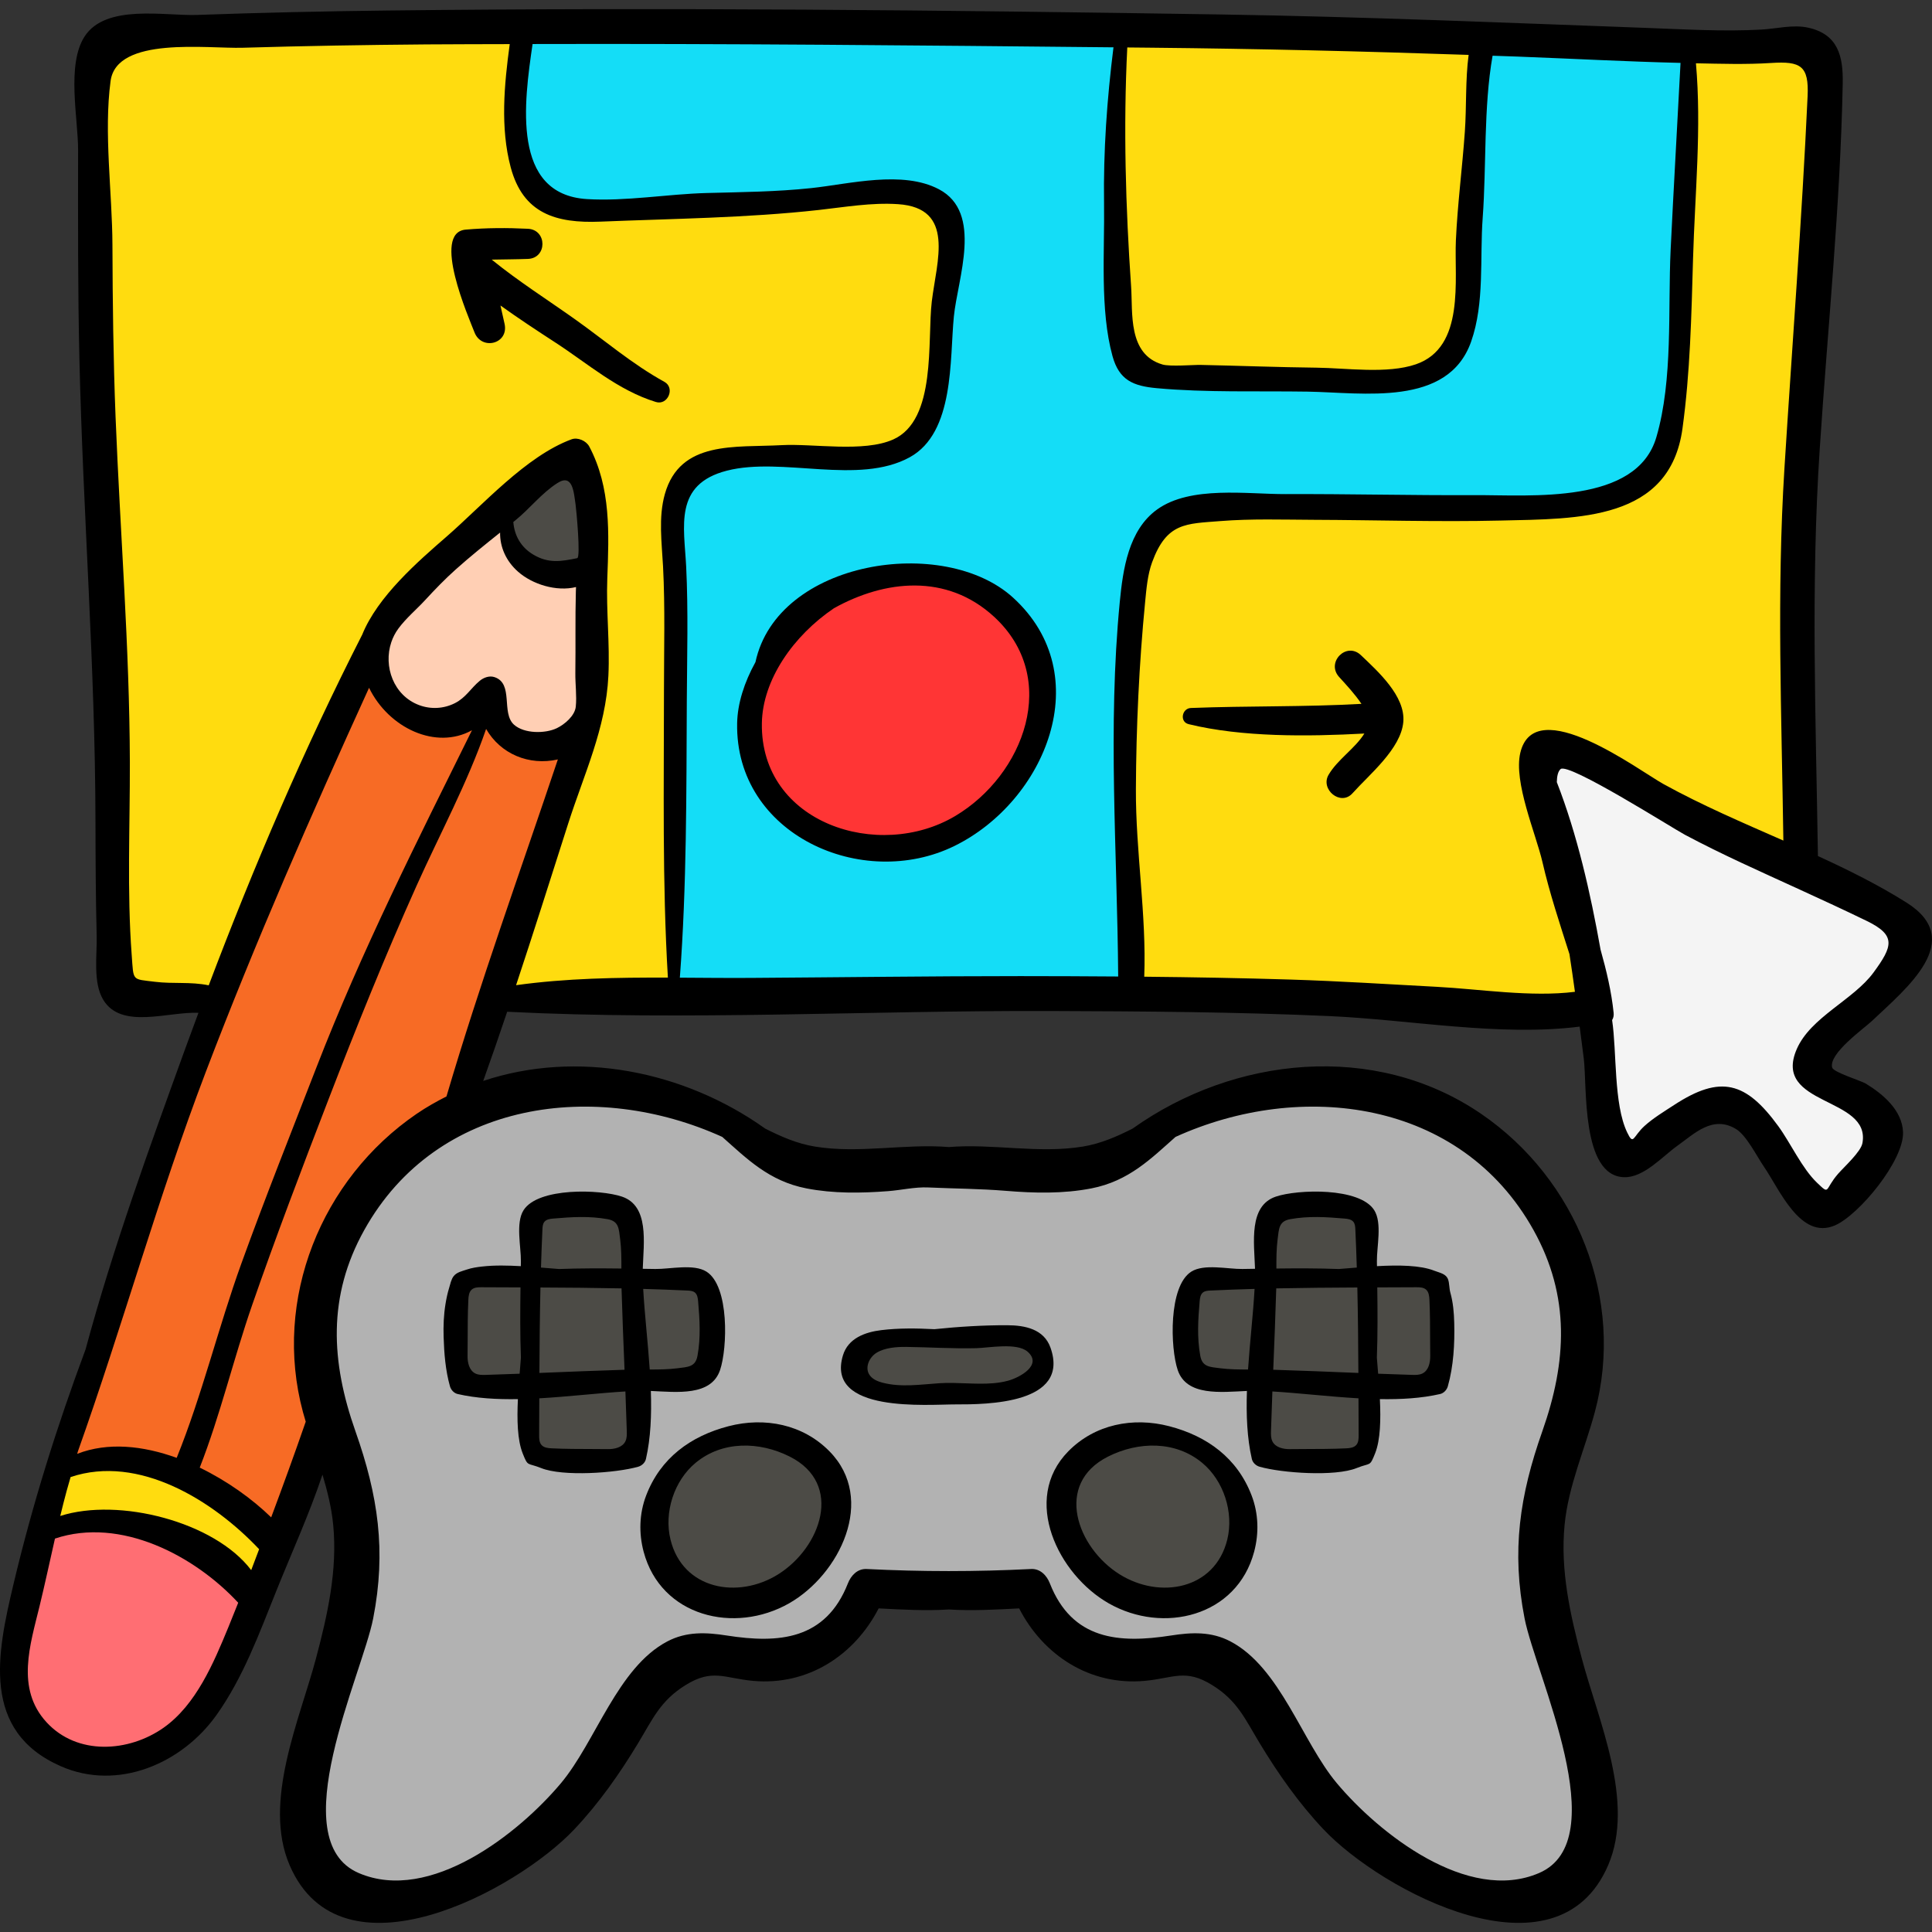
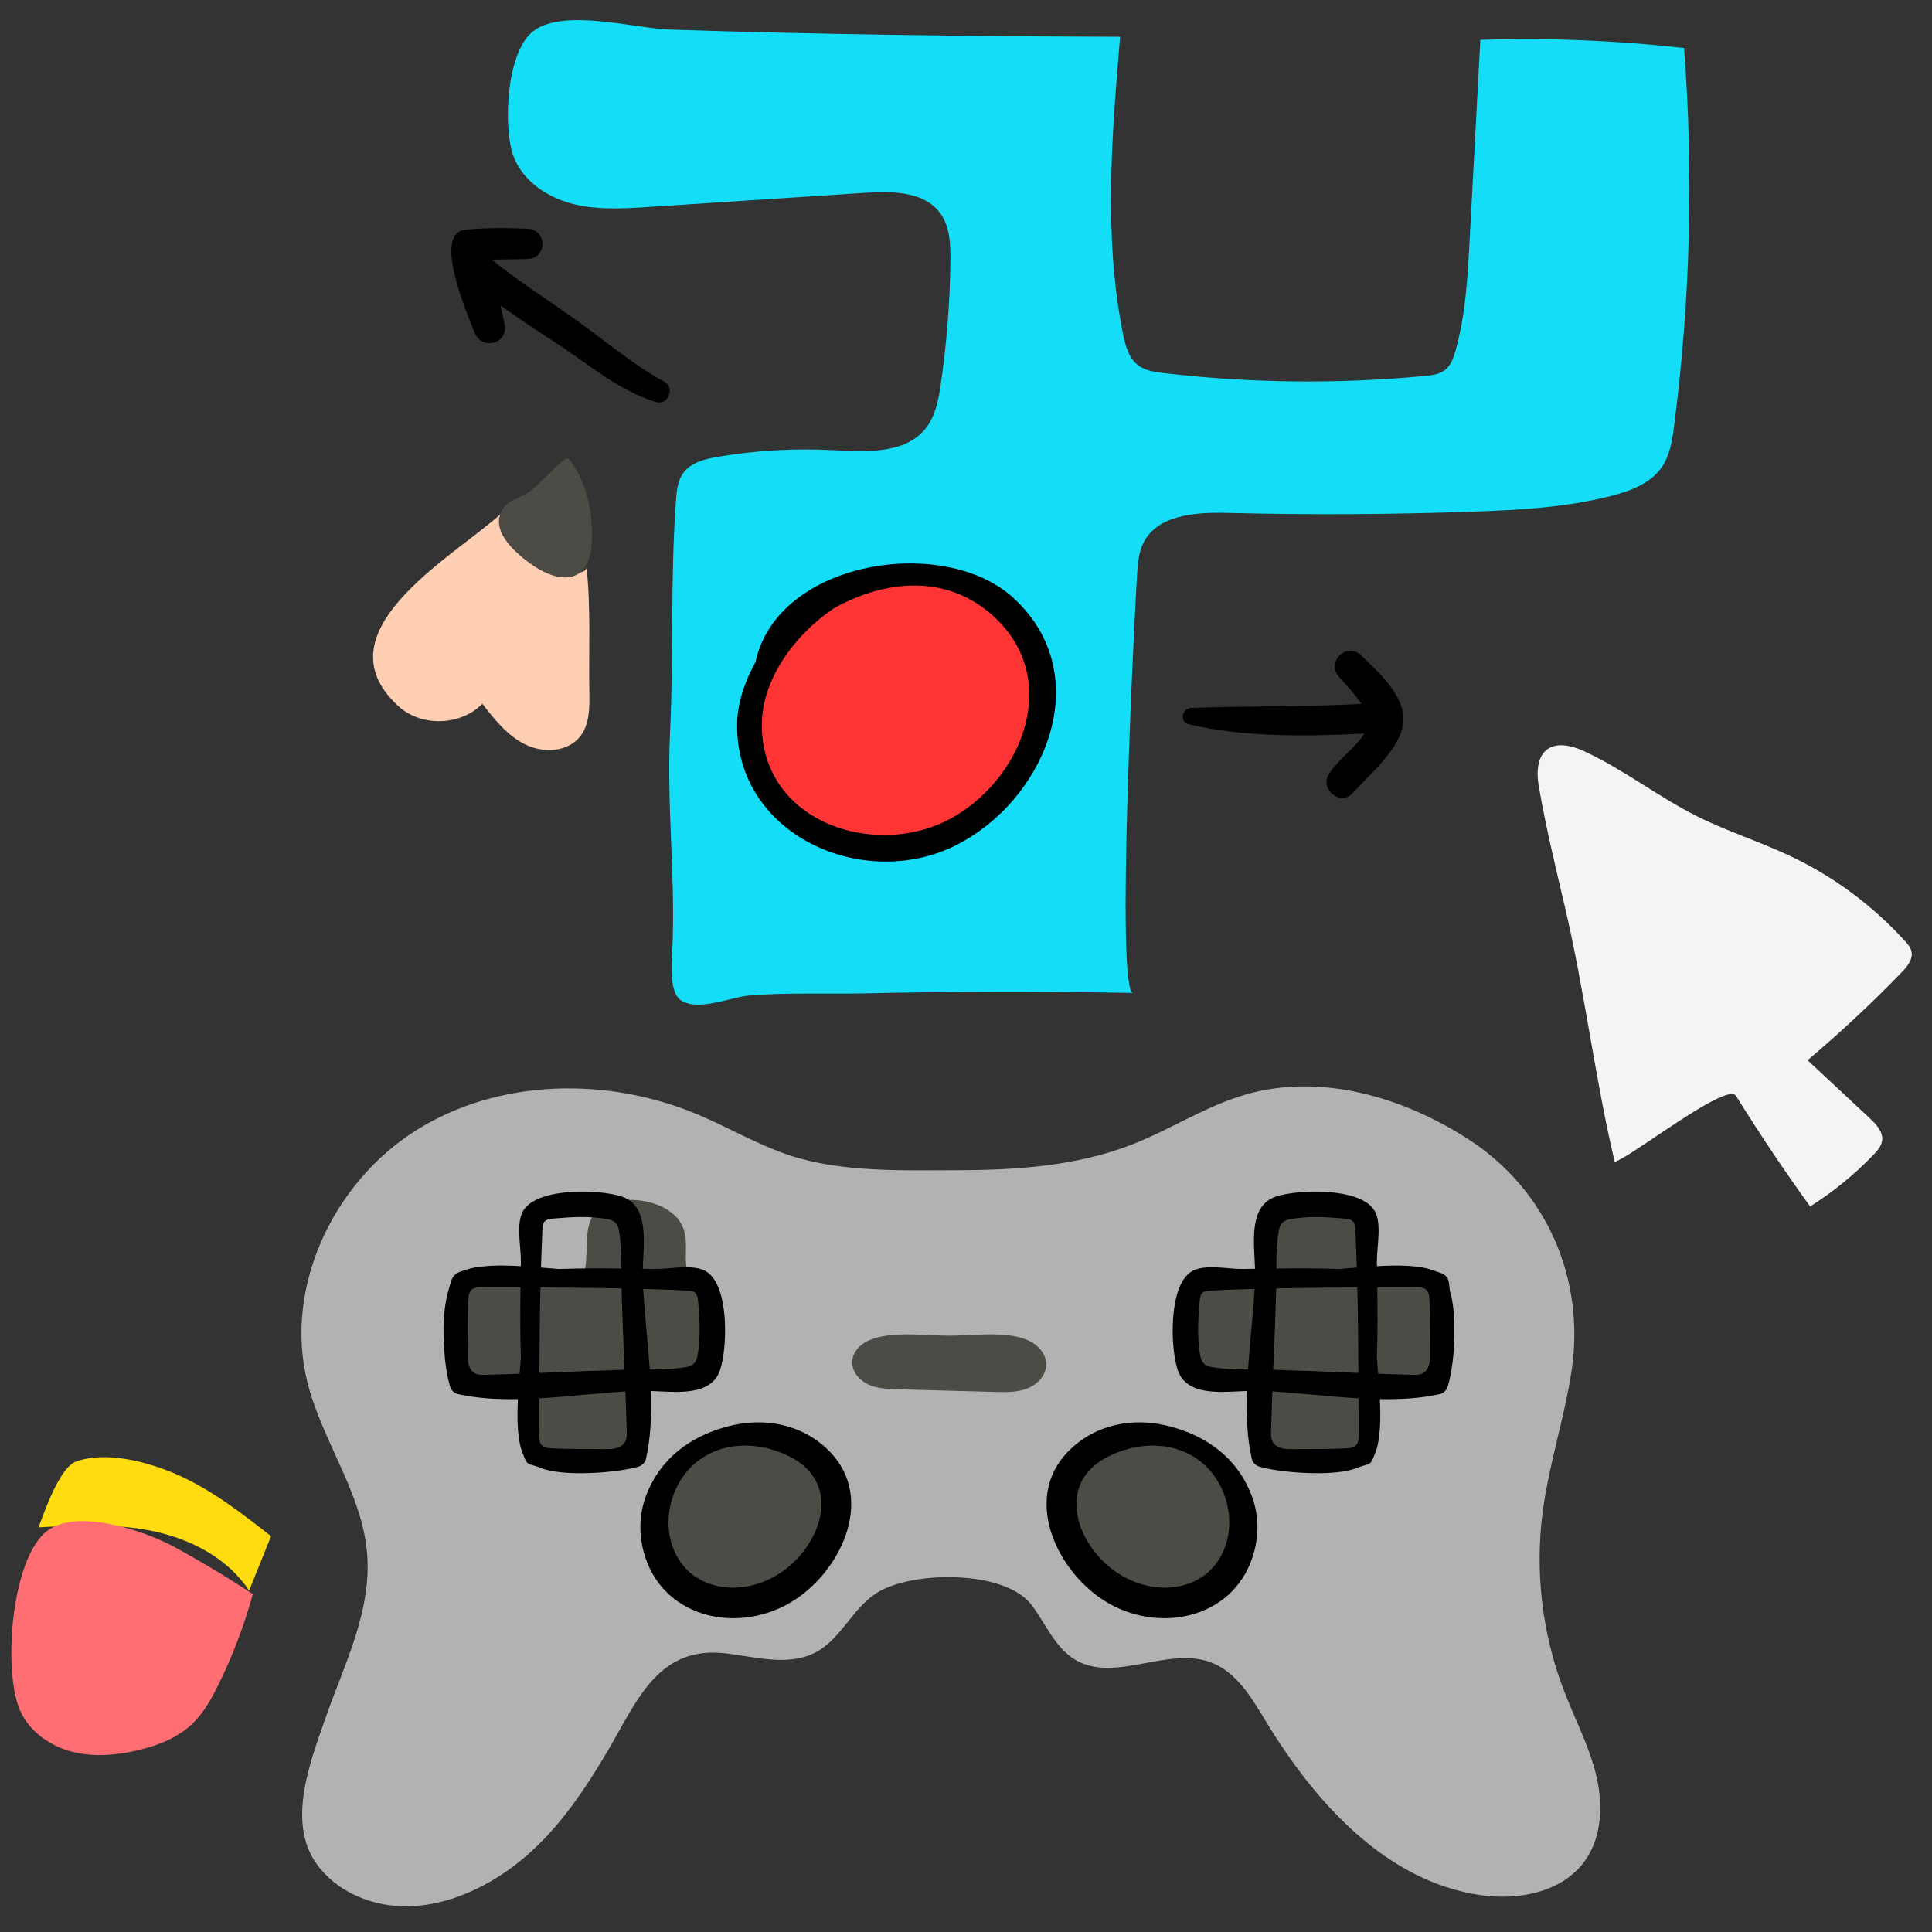
<svg xmlns="http://www.w3.org/2000/svg" version="1.1" id="Capa_1" x="0px" y="0px" viewBox="0 0 511.999 511.999" style="enable-background:new 0 0 511.999 511.999;" xml:space="preserve">
  <rect x="0" y="0" width="511.999" height="511.999" fill="#333333" stroke="none" />
-   <path style="fill:#FFDC0F;" d="M27.378,159.243c-0.067,1.537-0.146,3.072-0.238,4.605c-2.034,33.723-0.78,67.493,4.372,100.902  c107.394-3.711,215.107-5.853,322.675-1.195c12.655,0.548,25.306,1.185,37.951,1.911c13.036,0.749,26.215,1.584,39.069-0.711  c12.854-2.296,25.565-8.087,33.599-18.38c8.737-11.193,10.884-26.053,12.108-40.2c2.7-31.202,2.384-62.561,1.539-93.838  c-0.178-6.607-1.28-13.68-0.982-20.229c0.257-5.66,2.863-10.59,4.258-16.097c3.34-13.185,3.173-27.015,2.953-40.516  c-0.122-7.481-0.861-16.165-7.065-20.347c-3.724-2.51-8.499-2.667-12.99-2.739c-31.54-0.505-63.081-1.01-94.621-1.515  c-108.23-1.733-216.381-4.858-324.525-1.73C34.862,9.471,26.488,12.08,25.461,23.31c-1.285,14.049-0.303,28.836-0.307,42.953  C25.154,96.994,28.709,128.6,27.378,159.243z" />
  <path style="fill:#B2B2B2;" d="M209.048,306.107c-8.395-2.81-16.085-7.37-24.248-10.797c-23.853-10.013-52.644-9.516-74.543,4.254  s-35.062,41.557-28.816,66.661c3.887,15.62,14.506,29.37,15.84,45.411c1.28,15.385-6.084,29.514-11.007,43.62  c-4.041,11.578-10.31,27.563-2.396,38.667c5.026,7.052,13.76,10.937,22.414,11.248c8.653,0.311,17.19-2.643,24.612-7.103  c13.535-8.133,22.398-20.904,30.245-34.253c7.856-13.363,13.38-27.982,31.617-25.615c7.939,1.031,16.525,3.42,23.558-0.404  c6.61-3.594,9.678-11.669,16.043-15.683c9.283-5.855,33.867-6.171,40.996,3.209c3.782,4.976,6.205,11.341,11.581,14.529  c10.517,6.237,24.524-3.627,35.963,0.692c6.796,2.565,10.798,9.412,14.56,15.625c13.071,21.588,31.919,42.469,56.898,46.065  c10.021,1.443,21.504-0.723,27.5-8.881c4.738-6.446,5.005-15.255,3.108-23.027s-5.693-14.926-8.553-22.398  c-5.727-14.961-7.669-31.353-5.598-47.238c1.646-12.618,5.756-24.802,7.656-37.384c3.678-24.35-6.582-48.001-27.379-61.416  c-17.36-11.199-39.067-17.562-58.919-11.846c-10.478,3.017-19.766,9.156-29.911,13.155c-14.891,5.87-31.055,6.903-46.898,6.923  C238.982,310.138,222.812,310.714,209.048,306.107z" />
-   <path style="fill:#F76B25;" d="M15.133,386.593c20.223-4.429,42.544,2.422,56.8,17.434c8.919-8.703,11.28-22.098,11.471-34.557  c0.19-12.46-1.289-25.161,1.843-37.222c2.86-11.015,9.619-20.976,18.799-27.703c4.493-3.292,9.584-5.873,13.372-9.956  c4.644-5.006,6.851-11.737,8.928-18.242c8.543-26.75,17.086-53.5,25.63-80.249c-0.999,3.127-11.063,1.027-12.967,0.277  c-4.565-1.799-7.846-5.331-9.802-9.716c1.382,3.098-16.97,2.506-18.718,1.877c-6.188-2.227-11.909-7.518-12.654-14.287  c0.769,6.739-6.805,13.97-9.681,19.635c-21.471,42.299-37.042,87.708-52.732,132.536C28.427,346.398,21.664,366.458,15.133,386.593z  " />
  <path style="fill:#FFCFB4;" d="M105.634,187.184c6.051,5.508,16.485,5.187,22.187-0.681c3.249,4.171,6.663,8.48,11.41,10.808  c4.747,2.328,11.232,2.023,14.504-2.13c2.474-3.14,2.515-7.49,2.443-11.487c-0.199-11.069,0.447-22.606-0.769-33.572  c0.407,3.667-12.404,0.441-13.807-0.541c-4.69-3.281-6.357-9.51-7.098-15.077C123.452,145.85,83.016,166.595,105.634,187.184z" />
  <path style="fill:#FFDC0F;" d="M10.155,404.757c10.192-0.544,20.522-1.079,30.509,1.028s19.759,7.201,25.344,15.743  c1.942-4.81,3.885-9.619,5.827-14.429c-7.815-6.102-15.733-12.267-24.801-16.279c-7.42-3.283-18.852-6.449-26.914-3.48  C15.06,389.201,10.485,404.738,10.155,404.757z" />
  <path style="fill:#FF6E73;" d="M3.234,431.926c-0.644,8.473,0.062,16.748,2.071,21.341c2.409,5.507,7.792,9.354,13.6,10.904  s11.998,1.028,17.841-0.382c5.235-1.263,10.444-3.317,14.316-7.06c2.874-2.779,4.858-6.337,6.639-9.917  c3.877-7.794,6.996-15.965,9.296-24.361c-6.784-4.479-13.76-8.666-20.902-12.548c-7.765-4.22-26.322-10.62-34.097-3.806  C6.926,410.543,4.035,421.387,3.234,431.926z" />
  <path style="fill:#14DDF7;" d="M135.782,40.544c2.07,6.754,8.529,11.429,15.338,13.309c6.809,1.88,14.016,1.434,21.065,0.973  c19.06-1.246,38.12-2.492,57.18-3.738c7.138-0.467,15.563-0.37,19.791,5.401c2.599,3.547,2.767,8.268,2.716,12.664  c-0.126,10.928-0.981,21.849-2.557,32.663c-0.598,4.103-1.38,8.381-3.94,11.642c-5.436,6.926-15.852,6.293-24.644,5.836  c-10.181-0.529-20.42,0.065-30.471,1.766c-3.457,0.585-7.229,1.511-9.253,4.375c-1.44,2.038-1.689,4.66-1.87,7.149  c-1.501,20.694-0.59,41.038-1.577,61.821c-0.875,18.424,1.294,36.434,0.709,54.92c-0.113,3.563-1.372,13.332,2.132,15.73  c4.553,3.117,13.138-0.803,18.081-1.225c9.999-0.854,20.548-0.362,30.646-0.585c23.718-0.524,47.447-0.559,71.166-0.105  c-4.784-0.092,0.475-102.25,1.049-110.945c0.187-2.837,0.396-5.759,1.656-8.308c3.681-7.448,13.822-8.176,22.127-7.966  c21.705,0.547,43.427,0.438,65.125-0.329c12.362-0.436,24.816-1.101,36.795-4.184c5.075-1.306,10.389-3.297,13.353-7.619  c2.155-3.142,2.747-7.067,3.238-10.846c4.313-33.198,5.205-66.839,2.659-100.218c-17.913-2.016-35.97-2.742-53.987-2.171  c-0.95,17.729-1.899,35.457-2.849,53.186c-0.527,9.835-1.069,19.766-3.75,29.244c-0.53,1.874-1.217,3.836-2.742,5.047  c-1.496,1.189-3.512,1.43-5.414,1.61c-23.003,2.173-46.234,1.912-69.182-0.776c-2.379-0.279-4.878-0.632-6.783-2.086  c-2.498-1.907-3.376-5.223-3.992-8.305c-5.164-25.827-2.969-52.489-0.754-78.734c-39.594-0.125-79.58-0.587-119.319-1.907  c-9.294-0.309-27.667-5.568-35.884,0.181C134.196,13.226,133.428,32.862,135.782,40.544z" />
  <path style="fill:#F4F4F4;" d="M432.725,305.216c8.772-5.635,25.434-17.866,27.338-14.8c6.205,9.993,12.757,19.77,19.64,29.308  c6.13-3.872,11.789-8.49,16.812-13.718c1.014-1.055,2.049-2.229,2.261-3.677c0.344-2.348-1.543-4.37-3.278-5.989  c-5.491-5.124-10.982-10.247-16.472-15.371c8.683-7.331,16.998-15.096,24.904-23.259c1.491-1.539,3.084-3.475,2.624-5.568  c-0.237-1.08-0.993-1.962-1.737-2.781c-8.512-9.374-18.878-17.057-30.322-22.475c-8.114-3.841-16.739-6.546-24.765-10.568  c-10.23-5.126-19.342-12.316-29.714-17.148c-9.421-4.389-13.757,0.274-12.223,9.181c1.858,10.789,4.465,21.515,6.964,32.17  c5.222,22.271,7.926,45.221,13.148,67.362C428.731,307.68,430.467,306.666,432.725,305.216z" />
  <path style="fill:#FF3535;" d="M199.739,183.12c-4.056,13.174,3.158,29.944,15.337,36.644c8.656,4.762,19.139,5.348,28.833,3.44  c7.99-1.572,15.896-4.933,21.345-10.984c6.402-7.11,8.67-17.02,9.447-26.556c0.485-5.947,0.439-12.155-2.03-17.587  c-2.091-4.601-5.817-8.336-10.105-11.011c-12.018-7.499-28.571-5.214-41.349-0.94C209.877,159.921,203.058,172.34,199.739,183.12z" />
  <g>
    <path style="fill:#4C4B46;" d="M140.369,149.244c7.429,5.445,15.395,5.82,16.342-4.314c0.717-7.671-0.892-16.504-5.571-22.854   c-0.176-0.239-0.377-0.489-0.664-0.568c-0.421-0.115-0.833,0.181-1.168,0.46c-3.226,2.687-6.065,6.143-9.426,8.614   c-1.733,1.274-4.872,1.973-6.191,3.656C129.192,139.979,136.067,146.09,140.369,149.244z" />
-     <path style="fill:#4C4B46;" d="M126.045,338.365c-1.596,0.089-3.416,0.295-4.339,1.6c-0.599,0.846-0.655,1.949-0.684,2.985   c-0.218,7.927-0.09,15.864,0.387,23.779c5.828,0.34,11.656,0.681,17.484,1.021c0.791,6.19,1.583,12.38,2.374,18.57   c9.475-0.037,18.95-0.073,28.425-0.11c-0.521-6.758-1.042-13.517-1.564-20.275c5.332-0.467,10.664-0.934,15.996-1.402   c1.111-0.097,2.351-0.26,3.045-1.133c0.642-0.806,0.594-1.945,0.508-2.972c-0.628-7.42-1.648-14.806-3.054-22.118   c-4.688,0.083-9.376,0.167-14.064,0.25c-0.597,0.011-1.235,0.01-1.733-0.32c-0.609-0.403-0.835-1.18-0.951-1.901   c-0.543-3.378,0.347-6.948-0.719-10.199c-2.452-7.482-14.43-9.637-20.851-6.505c-6.831,3.332-3.956,11.606-5.508,17.73   C136.112,338.335,130.86,338.096,126.045,338.365z" />
+     <path style="fill:#4C4B46;" d="M126.045,338.365c-1.596,0.089-3.416,0.295-4.339,1.6c-0.599,0.846-0.655,1.949-0.684,2.985   c-0.218,7.927-0.09,15.864,0.387,23.779c5.828,0.34,11.656,0.681,17.484,1.021c0.791,6.19,1.583,12.38,2.374,18.57   c9.475-0.037,18.95-0.073,28.425-0.11c-0.521-6.758-1.042-13.517-1.564-20.275c5.332-0.467,10.664-0.934,15.996-1.402   c1.111-0.097,2.351-0.26,3.045-1.133c0.642-0.806,0.594-1.945,0.508-2.972c-0.628-7.42-1.648-14.806-3.054-22.118   c-0.597,0.011-1.235,0.01-1.733-0.32c-0.609-0.403-0.835-1.18-0.951-1.901   c-0.543-3.378,0.347-6.948-0.719-10.199c-2.452-7.482-14.43-9.637-20.851-6.505c-6.831,3.332-3.956,11.606-5.508,17.73   C136.112,338.335,130.86,338.096,126.045,338.365z" />
    <path style="fill:#4C4B46;" d="M376.453,337.865c1.596,0.089,3.415,0.295,4.339,1.6c0.599,0.846,0.655,1.949,0.684,2.985   c0.219,7.927,0.09,15.864-0.387,23.779c-5.828,0.34-11.656,0.681-17.484,1.021c-0.791,6.19-1.583,12.38-2.374,18.57   c-9.475-0.037-18.95-0.073-28.425-0.11c0.521-6.758,1.042-13.517,1.563-20.275c-5.332-0.467-10.664-0.934-15.996-1.402   c-1.111-0.097-2.351-0.26-3.045-1.133c-0.642-0.806-0.594-1.945-0.508-2.972c0.628-7.42,1.647-14.806,3.054-22.118   c4.688,0.083,9.376,0.167,14.064,0.25c0.597,0.011,1.235,0.01,1.733-0.32c0.609-0.403,0.835-1.18,0.951-1.901   c0.543-3.378-0.347-6.948,0.719-10.199c2.452-7.482,14.43-9.637,20.851-6.505c6.831,3.332,3.956,11.606,5.508,17.73   C366.387,337.835,371.638,337.596,376.453,337.865z" />
    <path style="fill:#4C4B46;" d="M174.351,395.621c-2.095,4.783-2.613,10.392-0.678,15.241c2.013,5.046,6.542,8.861,11.664,10.67   c5.122,1.809,10.775,1.749,16.074,0.55c6.541-1.48,12.833-4.805,16.926-10.118c1.809-2.348,3.166-5.061,3.824-7.952   c1.967-8.646-2.984-18.093-10.803-22.277C197.56,374.353,180.361,381.899,174.351,395.621z" />
    <path style="fill:#4C4B46;" d="M230.332,355.184c-2.377,0.997-4.443,3.183-4.501,5.76c-0.059,2.629,1.991,4.937,4.394,6.006   s5.111,1.158,7.74,1.229c8.579,0.233,17.159,0.466,25.738,0.698c2.845,0.077,5.776,0.141,8.436-0.872s5.013-3.381,5.11-6.225   c0.1-2.922-2.211-5.492-4.904-6.631c-5.998-2.537-14.294-1.171-20.724-1.177C245.102,353.965,236.414,352.624,230.332,355.184z" />
    <path style="fill:#4C4B46;" d="M287.21,412.828c6.043,7.461,16.09,11.001,25.68,10.53c3.465-0.17,6.989-0.846,9.955-2.646   c6.323-3.838,8.791-12.151,7.683-19.464c-1.501-9.9-8.92-18.667-18.437-21.784c-8.3-2.718-21.555-1.305-26.996,6.417   C279.662,393.59,281.612,405.917,287.21,412.828z" />
  </g>
  <path d="M171.236,396.322c-1.823,4.77-1.974,9.985-0.666,14.904c4.57,17.181,24.091,21.914,38.563,13.663  c13.323-7.595,23.198-27.527,10.705-40.256c-7.057-7.19-17.178-9.159-26.752-6.676C182.985,380.577,175.02,386.424,171.236,396.322z   M184.36,387.648c7.108-5.875,16.898-5.676,24.924-1.64c14.387,7.236,8.222,24.158-3.078,31.215  c-10.643,6.647-25.255,4.034-28.515-9.207C175.917,400.809,178.626,392.388,184.36,387.648z" />
  <path d="M121.295,369.432c4.935,1.134,10.361,1.442,15.954,1.349c-0.262,5.454-0.145,10.807,1.25,14.332  c1.481,3.743,1.149,2.418,4.895,3.934c5.733,2.32,19.815,1.332,25.729-0.347c0.956-0.271,1.826-1.062,2.054-2.054  c1.274-5.544,1.515-11.703,1.303-18.028c6.873,0.301,15.976,1.449,18.342-5.538c1.963-5.798,2.496-22.221-3.597-26.08  c-3.391-2.147-9.693-0.652-13.535-0.706c-1.119-0.016-2.236-0.033-3.354-0.05c0.231-6.945,1.748-16.667-5.51-19.125  c-5.798-1.963-22.221-2.496-26.079,3.598c-2.147,3.391-0.652,9.693-0.707,13.535c-0.006,0.432-0.012,0.863-0.019,1.294  c-3.386-0.185-6.812-0.284-10.189,0.089c-1.378,0.152-2.802,0.357-4.119,0.807c-1.206,0.413-2.642,0.684-3.478,1.738  c-0.676,0.853-0.902,2.119-1.216,3.142c-0.426,1.39-0.728,2.827-0.961,4.261c-0.468,2.875-0.585,5.794-0.494,8.702  c0.136,4.356,0.488,8.881,1.678,13.093C119.512,368.333,120.302,369.203,121.295,369.432z M165.719,381.998  c-0.806,1.586-2.851,2.059-4.63,2.036c-1.337-0.017-2.668-0.023-3.997-0.027c-3.619-0.011-7.224-0.007-10.882-0.182  c-0.974-0.047-2.055-0.158-2.702-0.887c-0.607-0.683-0.634-1.686-0.629-2.599c0.018-3.256,0.029-6.512,0.04-9.769  c7.757-0.441,15.627-1.386,22.819-1.819c0.134,3.484,0.261,6.968,0.366,10.455C166.131,380.154,166.15,381.151,165.719,381.998z   M164.711,341.435c0.209,7.182,0.507,14.37,0.797,21.564c-7.514,0.227-15.034,0.542-22.561,0.843  c0.036-7.548,0.103-15.098,0.276-22.644C150.386,341.229,157.549,341.289,164.711,341.435z M182.182,342.007  c0.696,0.033,1.446,0.087,1.981,0.533c0.647,0.54,0.772,1.47,0.844,2.309c0.425,4.921,0.718,9.593-0.164,14.443  c-0.544,2.994-2.535,2.957-5.343,3.315c-2.354,0.3-4.839,0.328-7.314,0.323c-0.494-7.3-1.355-14.64-1.732-21.356  C174.365,341.684,178.275,341.819,182.182,342.007z M143.752,325.758c0.033-0.696,0.087-1.446,0.533-1.981  c0.54-0.647,1.469-0.771,2.309-0.844c4.922-0.425,9.593-0.718,14.443,0.164c2.994,0.544,2.957,2.535,3.315,5.343  c0.317,2.487,0.332,5.12,0.322,7.732c-5.516-0.064-11.022-0.077-16.54,0.129c-1.498-0.113-3.106-0.25-4.768-0.383  C143.47,332.531,143.59,329.145,143.752,325.758z M123.934,355.346c0.011-3.62,0.007-7.224,0.182-10.882  c0.047-0.974,0.158-2.055,0.887-2.702c0.682-0.606,1.687-0.634,2.599-0.629c3.445,0.018,6.89,0.03,10.336,0.043  c-0.085,6.217-0.124,12.415,0.108,18.631c-0.101,1.338-0.221,2.768-0.34,4.242c-2.989,0.113-5.979,0.22-8.97,0.31  c-0.95,0.028-1.946,0.047-2.793-0.384c-1.586-0.806-2.059-2.851-2.036-4.63C123.924,358.007,123.93,356.675,123.934,355.346z" />
  <path d="M293.797,424.889c14.472,8.251,33.993,3.518,38.563-13.663c1.309-4.919,1.158-10.135-0.666-14.904  c-3.784-9.898-11.75-15.745-21.851-18.365c-9.573-2.483-19.694-0.514-26.752,6.676C270.598,397.362,280.474,417.294,293.797,424.889  z M293.645,386.008c8.026-4.036,17.816-4.235,24.924,1.64c5.734,4.74,8.444,13.161,6.669,20.368  c-3.26,13.241-17.872,15.854-28.515,9.207C285.423,410.166,279.258,393.244,293.645,386.008z" />
  <path d="M330.449,368.617c-0.211,6.325,0.029,12.485,1.303,18.028c0.229,0.993,1.099,1.784,2.055,2.054  c5.914,1.679,19.996,2.667,25.729,0.347c3.746-1.516,3.414-0.19,4.895-3.934c1.394-3.525,1.511-8.878,1.25-14.332  c5.593,0.093,11.019-0.215,15.954-1.349c0.993-0.229,1.784-1.099,2.055-2.055c1.518-5.355,1.835-11.269,1.695-16.804  c-0.068-2.708-0.298-5.418-1.034-8.033c-0.306-1.087-0.237-2.466-0.587-3.452c-0.554-1.565-2.263-1.782-3.662-2.335  c-3.71-1.468-9.444-1.523-15.192-1.208c-0.006-0.432-0.013-0.862-0.019-1.294c-0.054-3.842,1.441-10.144-0.706-13.535  c-3.859-6.094-20.282-5.56-26.08-3.598c-7.258,2.458-5.741,12.18-5.51,19.125c-1.118,0.017-2.234,0.034-3.354,0.05  c-3.842,0.054-10.144-1.441-13.535,0.706c-6.094,3.859-5.561,20.282-3.598,26.08C314.474,370.066,323.576,368.919,330.449,368.617z   M359.707,341.197c0.173,7.547,0.24,15.096,0.276,22.644c-7.526-0.301-15.047-0.616-22.561-0.843  c0.291-7.194,0.588-14.382,0.797-21.564C345.381,341.289,352.544,341.229,359.707,341.197z M360.052,380.339  c0.005,0.913-0.023,1.917-0.629,2.599c-0.648,0.729-1.728,0.84-2.702,0.887c-3.658,0.175-7.262,0.171-10.882,0.182  c-1.329,0.004-2.661,0.01-3.997,0.027c-1.779,0.023-3.824-0.45-4.63-2.036c-0.431-0.847-0.412-1.844-0.384-2.794  c0.105-3.487,0.232-6.971,0.366-10.455c7.192,0.433,15.061,1.377,22.818,1.819C360.023,373.826,360.034,377.082,360.052,380.339z   M375.327,341.132c0.913-0.005,1.917,0.023,2.6,0.629c0.729,0.648,0.84,1.729,0.887,2.702c0.175,3.658,0.171,7.263,0.182,10.882  c0.004,1.329,0.01,2.661,0.027,3.997c0.023,1.779-0.45,3.824-2.036,4.63c-0.847,0.431-1.844,0.412-2.794,0.384  c-2.991-0.09-5.981-0.197-8.97-0.31c-0.12-1.474-0.239-2.904-0.34-4.242c0.232-6.216,0.192-12.414,0.108-18.631  C368.437,341.163,371.882,341.151,375.327,341.132z M338.578,328.44c0.358-2.808,0.32-4.798,3.315-5.343  c4.851-0.882,9.522-0.589,14.443-0.164c0.839,0.073,1.769,0.197,2.309,0.844c0.446,0.535,0.5,1.285,0.533,1.981  c0.163,3.386,0.283,6.772,0.386,10.16c-1.662,0.133-3.27,0.27-4.768,0.383c-5.518-0.206-11.024-0.193-16.539-0.129  C338.246,333.559,338.26,330.927,338.578,328.44z M317.922,344.849c0.073-0.839,0.197-1.769,0.844-2.309  c0.535-0.446,1.285-0.5,1.981-0.533c3.908-0.188,7.817-0.324,11.727-0.433c-0.377,6.716-1.238,14.056-1.732,21.356  c-2.474,0.006-4.959-0.023-7.314-0.323c-2.808-0.358-4.798-0.32-5.343-3.315C317.205,354.441,317.498,349.77,317.922,344.849z" />
-   <path d="M253.281,372.18c8.177,0.023,30.339-0.091,25.123-15c-1.744-4.986-6.808-5.966-11.482-5.981  c-6.345-0.021-12.851,0.383-19.298,1.047c-4.728-0.248-9.451-0.309-14.091,0.255c-4.236,0.515-8.763,2.131-10.139,6.666  C218.704,374.625,245.963,372.159,253.281,372.18z M240.156,356.945c6.208,0.078,12.362,0.495,18.593,0.336  c3.295-0.084,10.763-1.539,13.576,0.93c4.033,3.537-2.094,6.864-5.231,7.704c-1.277,0.342-2.566,0.543-3.864,0.652  c-4.758,0.403-9.521-0.313-14.286,0.001c-4.98,0.329-10.075,1.14-14.993-0.124c-1.426-0.367-2.916-0.993-3.646-2.271  c-1.094-1.914,0.092-4.481,1.959-5.655C234.451,357.143,237.629,356.913,240.156,356.945z" />
-   <path d="M494.434,287.155c-1.255-0.764-8.536-2.976-8.886-4.224c-1.034-3.697,8.439-10.38,10.538-12.369  c9.166-8.687,25.023-21.395,9.162-31.366c-7.422-4.666-15.365-8.62-23.48-12.338c-0.55-36.128-1.91-71.55,0.466-107.715  c2.119-32.261,5.47-64.657,6.105-96.985c0.143-7.308-1.244-13.064-9.145-14.822c-4.013-0.892-8.368,0.279-12.412,0.505  C456.649,8.404,446.3,7.76,436.157,7.39c-37.46-1.367-74.886-2.958-112.372-3.551c-73.637-1.165-147.452-1.904-221.094-1.053  c-16.818,0.196-33.633,0.567-50.44,1.171c-8.566,0.308-24.22-3.003-29.848,5.73c-4.818,7.475-1.698,21.76-1.707,30.006  c-0.021,18.545-0.083,37.093,0.352,55.634c0.956,40.751,4.165,81.214,4.251,122.022c0.022,10.217,0.062,20.435,0.32,30.65  c0.13,5.127-1.041,12.365,1.75,16.969c4.817,7.947,17.224,3.065,25.224,3.436c-1.136,3.061-2.279,6.121-3.389,9.185  c-9.422,26.02-19.208,52.846-26.528,80.014c-7.587,20.377-14.063,40.968-19.13,62.336c-4.303,18.147-8.63,38.796,12.535,48.115  c15.184,6.686,32.157-0.722,41.286-13.551c7.058-9.918,11.307-21.558,15.809-32.775c4.104-10.225,8.765-20.42,12.282-30.929  c1.3,4.339,2.395,8.727,2.839,13.28c1.174,12.04-1.497,23.896-4.57,35.458c-4.314,16.233-14.167,37.99-6.982,54.739  c13.618,31.744,60.033,6.81,75.408-9.442c6.522-6.894,12.042-14.745,16.938-22.853c3.932-6.511,5.92-11.263,12.55-15.392  c7.177-4.47,10.316-1.838,17.93-1.144c14.549,1.326,26.912-6.826,33.277-19.206c6.241,0.32,12.415,0.678,18.617,0.286  c6.202,0.392,12.377,0.034,18.617-0.286c6.365,12.38,18.728,20.532,33.277,19.206c7.615-0.694,10.753-3.326,17.93,1.144  c6.631,4.129,8.619,8.881,12.551,15.392c4.895,8.108,10.416,15.959,16.938,22.853c15.374,16.252,61.79,41.186,75.407,9.442  c7.185-16.75-2.668-38.507-6.982-54.739c-3.073-11.562-5.744-23.418-4.569-35.458c1.012-10.369,5.327-19.909,8.012-29.874  c8.037-29.834-4.785-61.73-30.178-79.063c-28.125-19.198-65.488-15.176-92.32,3.945c-4.149,2.1-8.407,3.982-13.177,4.764  c-11.779,1.93-23.74-0.829-35.506,0.129c-11.766-0.958-23.727,1.801-35.506-0.129c-4.77-0.782-9.027-2.665-13.176-4.764  c-21.535-15.345-49.845-20.933-74.726-12.63c2.183-6.088,4.283-12.204,6.349-18.332c47.623,2.392,95.998-0.357,143.679-0.198  c24.763,0.082,49.566,0.239,74.308,1.35c21.249,0.954,44.984,5.458,66.234,2.786c0.369,2.838,0.748,5.694,1.091,8.49  c0.896,7.314-0.716,31.062,10.66,31.416c5.258,0.163,10.217-5.544,14.156-8.341c4.51-3.203,9.35-8.178,15.545-4.414  c2.755,1.675,5.559,7.328,7.411,10.017c4.108,5.963,9.613,19.408,18.736,15.53c6.412-2.725,18.447-17.309,18.094-24.809  C504.049,294.184,499.008,289.942,494.434,287.155z M298.741,12.577c2.239,0.022,4.479,0.044,6.719,0.066  c27.92,0.281,55.835,0.944,83.741,1.903c-0.891,6.706-0.527,13.652-1.003,20.367c-0.678,9.585-1.931,19.147-2.372,28.744  c-0.478,10.408,2.526,28.357-10.591,32.883c-7.598,2.622-18.557,0.985-26.308,0.897c-10.279-0.116-20.551-0.519-30.829-0.733  c-1.738-0.036-7.978,0.491-10.024-0.106c-9.244-2.695-7.842-13.747-8.317-20.619C298.3,54.917,297.682,33.679,298.741,12.577z   M20.644,384.632c11.843-33.278,21.264-67.436,33.87-100.501c13.176-34.564,27.983-68.243,43.289-101.857  c5.212,10.695,17.755,16.544,27.276,11.246c-14.622,29.543-29.238,58.446-41.226,89.365c-6.7,17.278-13.574,34.508-19.88,51.935  c-6.08,16.8-10.432,34.966-17.149,51.524c-8.923-3.235-18.273-4.228-26.366-1.058C20.522,385.069,20.581,384.849,20.644,384.632z   M103.699,170.188c0.426-1.267,1.045-2.481,1.862-3.592c2.052-2.79,4.814-5.075,7.15-7.61c2.57-2.791,5.211-5.523,8.039-8.054  c3.81-3.41,7.79-6.602,11.778-9.789c-0.052,3.832,1.573,7.542,4.742,10.348c3.785,3.352,10.142,5.365,15.381,4.083  c-0.013,0.391-0.033,0.788-0.044,1.177c-0.192,7.194-0.035,14.39-0.137,21.585c-0.04,2.869,0.41,6.147,0.114,8.943  c-0.258,2.437-2.949,4.692-5,5.686c-3.064,1.485-8.666,1.513-11.371-0.916c-3.465-3.111-0.007-10.906-5.171-12.605  c-1.325-0.436-2.814,0.077-3.89,0.965c-2.405,1.986-3.663,4.456-6.623,5.947c-2.942,1.482-6.358,1.659-9.445,0.512  C104.297,184.343,101.542,176.594,103.699,170.188z M136.034,138.33c0.166-0.134,0.331-0.265,0.497-0.399  c3.881-3.124,6.979-7.244,11.226-9.938c4.05-2.569,4.306,2.525,4.776,5.717c0.191,1.294,1.395,14.013,0.433,14.209  c-4.241,0.864-7.606,1.472-11.658-0.953C137.994,144.985,136.317,141.874,136.034,138.33z M60.537,431.181  c-3.904,9.477-8.575,20.637-17.211,26.702c-9.211,6.467-22.859,7.429-31.033-1.511c-8.153-8.919-4.278-20.55-1.804-30.747  c1.443-5.947,2.721-11.923,4.076-17.883c17.428-5.832,37.03,4.551,48.563,16.998C62.263,426.886,61.419,429.039,60.537,431.181z   M66.573,416.099c-9.686-12.821-35.099-19.332-50.603-14.352c0.531-2.189,1.075-4.376,1.668-6.553  c0.342-1.256,0.716-2.505,1.07-3.76c18.099-6.085,37.828,6.255,49.964,19.12C67.963,412.4,67.292,414.257,66.573,416.099z   M191.4,301.289c6.511,5.763,12.371,11.706,22.288,13.642c7.135,1.393,14.47,1.283,21.687,0.732  c3.444-0.263,7.139-1.136,10.577-0.978c6.943,0.319,13.629,0.324,20.546,0.894c7.562,0.623,15.259,0.814,22.742-0.647  c9.918-1.936,15.777-7.879,22.288-13.642c33.289-15.109,75.573-9.942,94.868,24.689c9.777,17.549,8.834,34.896,2.338,53.312  c-6.007,17.027-8.209,31.707-4.7,49.63c2.926,14.948,24.095,58.744,3.825,67.454c-18.926,8.132-42.503-10.579-53.602-23.83  c-9.216-11.003-14.982-30.629-28.182-37.557c-5.08-2.665-10.267-2.417-15.765-1.559c-13.773,2.149-26.2,1.185-32.1-13.852  c-0.807-2.056-2.527-3.898-4.958-3.775c-14.589,0.738-29.083,0.734-43.575,0c-2.431-0.123-4.152,1.719-4.959,3.775  c-5.9,15.037-18.327,16.002-32.1,13.852c-5.498-0.858-10.685-1.106-15.765,1.559c-13.201,6.927-18.967,26.554-28.182,37.557  c-11.1,13.251-34.676,31.962-53.602,23.83c-20.27-8.71,0.898-52.506,3.824-67.454c3.509-17.922,1.307-32.602-4.699-49.63  c-6.496-18.416-7.439-35.763,2.338-53.312C115.828,291.347,158.111,286.18,191.4,301.289z M118.321,290.565  c-2.678,1.362-5.317,2.841-7.858,4.577c-25.394,17.333-38.215,49.229-30.178,79.063c0.231,0.855,0.486,1.704,0.737,2.553  c-2.94,8.501-6.014,16.942-9.156,25.358c-5.078-4.946-11.725-9.69-18.935-13.182c5.436-13.859,8.98-28.928,13.857-42.981  c6.338-18.263,13.221-36.322,20.175-54.358c7.379-19.139,15.035-38.165,23.438-56.879c6.145-13.685,13.507-27.29,18.424-41.536  c3.812,6.611,11.351,9.811,19.014,8.078C137.87,230.957,127.173,260.535,118.321,290.565z M175.714,150.128  c0.57,10.961,0.241,21.992,0.242,32.966c0.002,25.319-0.464,50.712,1.041,75.984c-13.472-0.046-27.013,0.162-40.232,2.006  c2.251-6.794,4.461-13.601,6.648-20.415c2.406-7.498,4.788-15.003,7.19-22.503c4.185-13.062,9.938-25.083,10.622-39.046  c0.421-8.596-0.609-17.186-0.289-25.782c0.448-12.012,1-24.084-4.775-35.003c-0.796-1.505-3.045-2.524-4.699-1.912  c-12.09,4.469-23.528,17.439-33.07,25.742c-7.556,6.574-18.32,15.874-22.425,26.083c-0.011,0.02-0.023,0.034-0.034,0.055  c-15.28,29.98-28.672,61.259-40.618,92.82c-4.861-1.008-9.366-0.333-14.281-0.942c-6.181-0.766-5.607-0.089-6.131-7.073  c-1.268-16.903-0.444-34.142-0.49-51.083c-0.082-30.635-2.58-60.954-3.787-91.529c-0.599-15.171-0.776-30.356-0.828-45.537  c-0.048-13.897-2.331-29.8-0.492-43.49c1.602-11.925,25.603-8.536,35.007-8.815c16.249-0.482,32.504-0.757,48.76-0.886  c7.336-0.058,14.675-0.049,22.012-0.077c-1.467,10.739-2.533,22.174,0.251,32.628c3.262,12.252,11.928,14.901,23.791,14.417  c19.18-0.783,38.777-0.969,57.852-3.089c6.96-0.774,13.983-2.008,21.016-1.54c15.248,1.013,10.22,15.109,8.942,25.764  c-1.241,10.35,1.328,31.414-10.207,36.583c-7.853,3.519-21.2,1.051-29.557,1.514c-12.303,0.681-26.94-1.345-30.981,12.966  C174.446,137.117,175.386,143.828,175.714,150.128z M296.331,258.783c-8.645-0.064-17.29-0.102-25.934-0.102  c-23.775-0.001-47.549,0.322-71.323,0.476c-6.251,0.041-12.569-0.024-18.907-0.062c1.833-24.401,1.725-48.943,1.844-73.414  c0.058-11.83,0.414-23.735-0.17-35.552c-0.524-10.615-3.334-21.783,10.805-25.401c14.65-3.749,34.853,3.926,48.454-3.555  c11.891-6.54,10.558-25.922,11.68-37.261c1.001-10.126,7.804-27.538-3.934-33.743c-9.666-5.109-23.675-1.406-33.844-0.32  c-9.214,0.984-18.518,1.06-27.776,1.305c-10.321,0.272-21.396,2.244-31.678,1.608c-20.087-1.243-16.662-25.66-14.408-41.093  c51.309-0.138,102.647,0.355,153.945,0.872c-1.72,13.753-2.7,27.471-2.499,41.36c0.184,12.673-1.134,28.22,2.24,40.473  c1.754,6.369,5.472,7.927,11.724,8.498c13.145,1.2,26.796,0.708,40.006,0.915c14.596,0.229,37.185,4.163,43.307-13.249  c3.619-10.293,2.272-22.102,3.065-32.807c1.012-13.663,0.202-29.253,2.622-42.964c2.241,0.081,4.482,0.148,6.722,0.233  c14.361,0.544,28.718,1.323,43.086,1.668c-0.853,16.504-1.827,33.005-2.621,49.512c-0.76,15.796,0.68,34.397-3.779,49.662  c-5.247,17.958-33.182,15.299-48.303,15.375c-16.642,0.083-33.287-0.342-49.93-0.274c-10.176,0.042-25.228-2.304-34.092,4.087  c-7.576,5.462-9.042,15.847-9.881,24.494C293.508,192.94,296.086,225.483,296.331,258.783z M380.749,261.516  c-12.89-0.686-25.769-1.52-38.672-1.92c-12.943-0.403-25.892-0.629-38.842-0.76c0.627-16.374-2.285-33.222-2.21-49.719  c0.076-16.465,0.846-33.204,2.446-49.594c0.333-3.421,0.651-7.248,1.847-10.514c3.871-10.564,8.973-10.189,18.059-10.917  c8.201-0.656,16.573-0.366,24.792-0.337c16.489,0.058,33.016,0.585,49.501,0.197c20.622-0.486,44.838,0.076,48.203-24.387  c2.046-14.869,2.371-29.991,2.799-44.972c0.491-17.181,2.288-34.653,0.767-51.818c6.624,0.127,13.297,0.343,19.91-0.084  c7.88-0.51,10.056,0.748,9.683,8.803c-1.523,32.883-4.068,65.696-6.136,98.553c-2.086,33.136-0.739,65.666-0.287,98.714  c-10.774-4.74-21.622-9.374-31.754-14.969c-6.499-3.589-34.102-24.406-37.95-8.322c-1.867,7.804,4.149,21.553,5.855,28.973  c1.908,8.3,4.601,16.346,7.165,24.418c0.52,3.338,0.981,6.658,1.448,9.979C405.693,264.297,392.336,262.133,380.749,261.516z   M493.562,302.947c-0.423,2.301-4.822,6.262-6.424,8.093c-3.721,4.25-2.064,5.78-5.597,2.406  c-4.005-3.823-6.992-10.494-10.288-15.016c-8.543-11.719-15.244-13.658-27.568-5.617c-2.592,1.691-5.591,3.5-7.878,5.583  c-3.132,2.852-2.866,5.313-4.6,1.687c-3.604-7.533-2.72-21.387-3.982-29.75c0.32-0.513,0.483-1.148,0.405-1.901  c-0.59-5.751-1.927-11.284-3.468-16.776c-2.686-15.09-6.195-30.55-11.591-44.384c0.032-1.6,0.316-2.836,0.994-3.451  c2.064-1.872,29.606,15.617,32.96,17.404c9.918,5.283,20.173,9.821,30.384,14.498c5.959,2.729,11.91,5.474,17.807,8.337  c7.852,3.813,6.883,6.715,1.79,13.661c-5.329,7.269-16.673,11.823-20.349,20.299C469.569,293.21,495.847,290.51,493.562,302.947z" />
  <path d="M268.465,158.37c-18.3-16.671-62.446-9.941-68.26,17.095c-2.959,5.353-4.755,10.955-4.855,16.201  c-0.562,29.505,33.201,44.542,57.64,32.497C277.013,212.324,291.001,178.9,268.465,158.37z M253.149,216.248  c-20.208,12.039-51.66,1.997-51.247-24.581c0.178-11.506,8.346-23.217,19.114-30.488c13.512-7.523,29.881-9.257,42.399,2.242  C281.111,179.678,271.405,205.373,253.149,216.248z" />
  <path d="M360.655,173.625c-3.825-3.65-9.302,1.889-5.778,5.778c1.972,2.177,4.19,4.539,5.92,7.125  c-15.001,0.853-30.208,0.507-45.203,1.096c-2.384,0.094-3.056,3.683-0.58,4.287c14.188,3.462,31.475,3.3,46.557,2.482  c-2.453,3.955-7.135,6.898-9.49,10.946c-2.25,3.869,3.213,8.382,6.338,4.891c4.468-4.992,12.857-11.799,13.473-18.911  C372.486,184.47,365.124,177.89,360.655,173.625z" />
  <path d="M176.073,101.19c-8.526-4.688-15.729-10.923-23.62-16.528c-7.448-5.29-15.073-10.117-22.143-15.858  c3.193-0.066,6.386-0.069,9.587-0.188c5.15-0.192,5.133-7.731,0-7.989c-5.51-0.276-10.987-0.252-16.484,0.222  c-9.095,0.785,0.818,23.3,2.32,27.203c1.893,4.919,9.124,3.097,7.989-2.202c-0.352-1.643-0.719-3.268-1.094-4.889  c4.729,3.388,9.59,6.592,14.512,9.787c8.697,5.645,16.612,12.691,26.68,15.785C176.978,107.504,178.983,102.791,176.073,101.19z" />
  <g>
</g>
  <g>
</g>
  <g>
</g>
  <g>
</g>
  <g>
</g>
  <g>
</g>
  <g>
</g>
  <g>
</g>
  <g>
</g>
  <g>
</g>
  <g>
</g>
  <g>
</g>
  <g>
</g>
  <g>
</g>
  <g>
</g>
</svg>